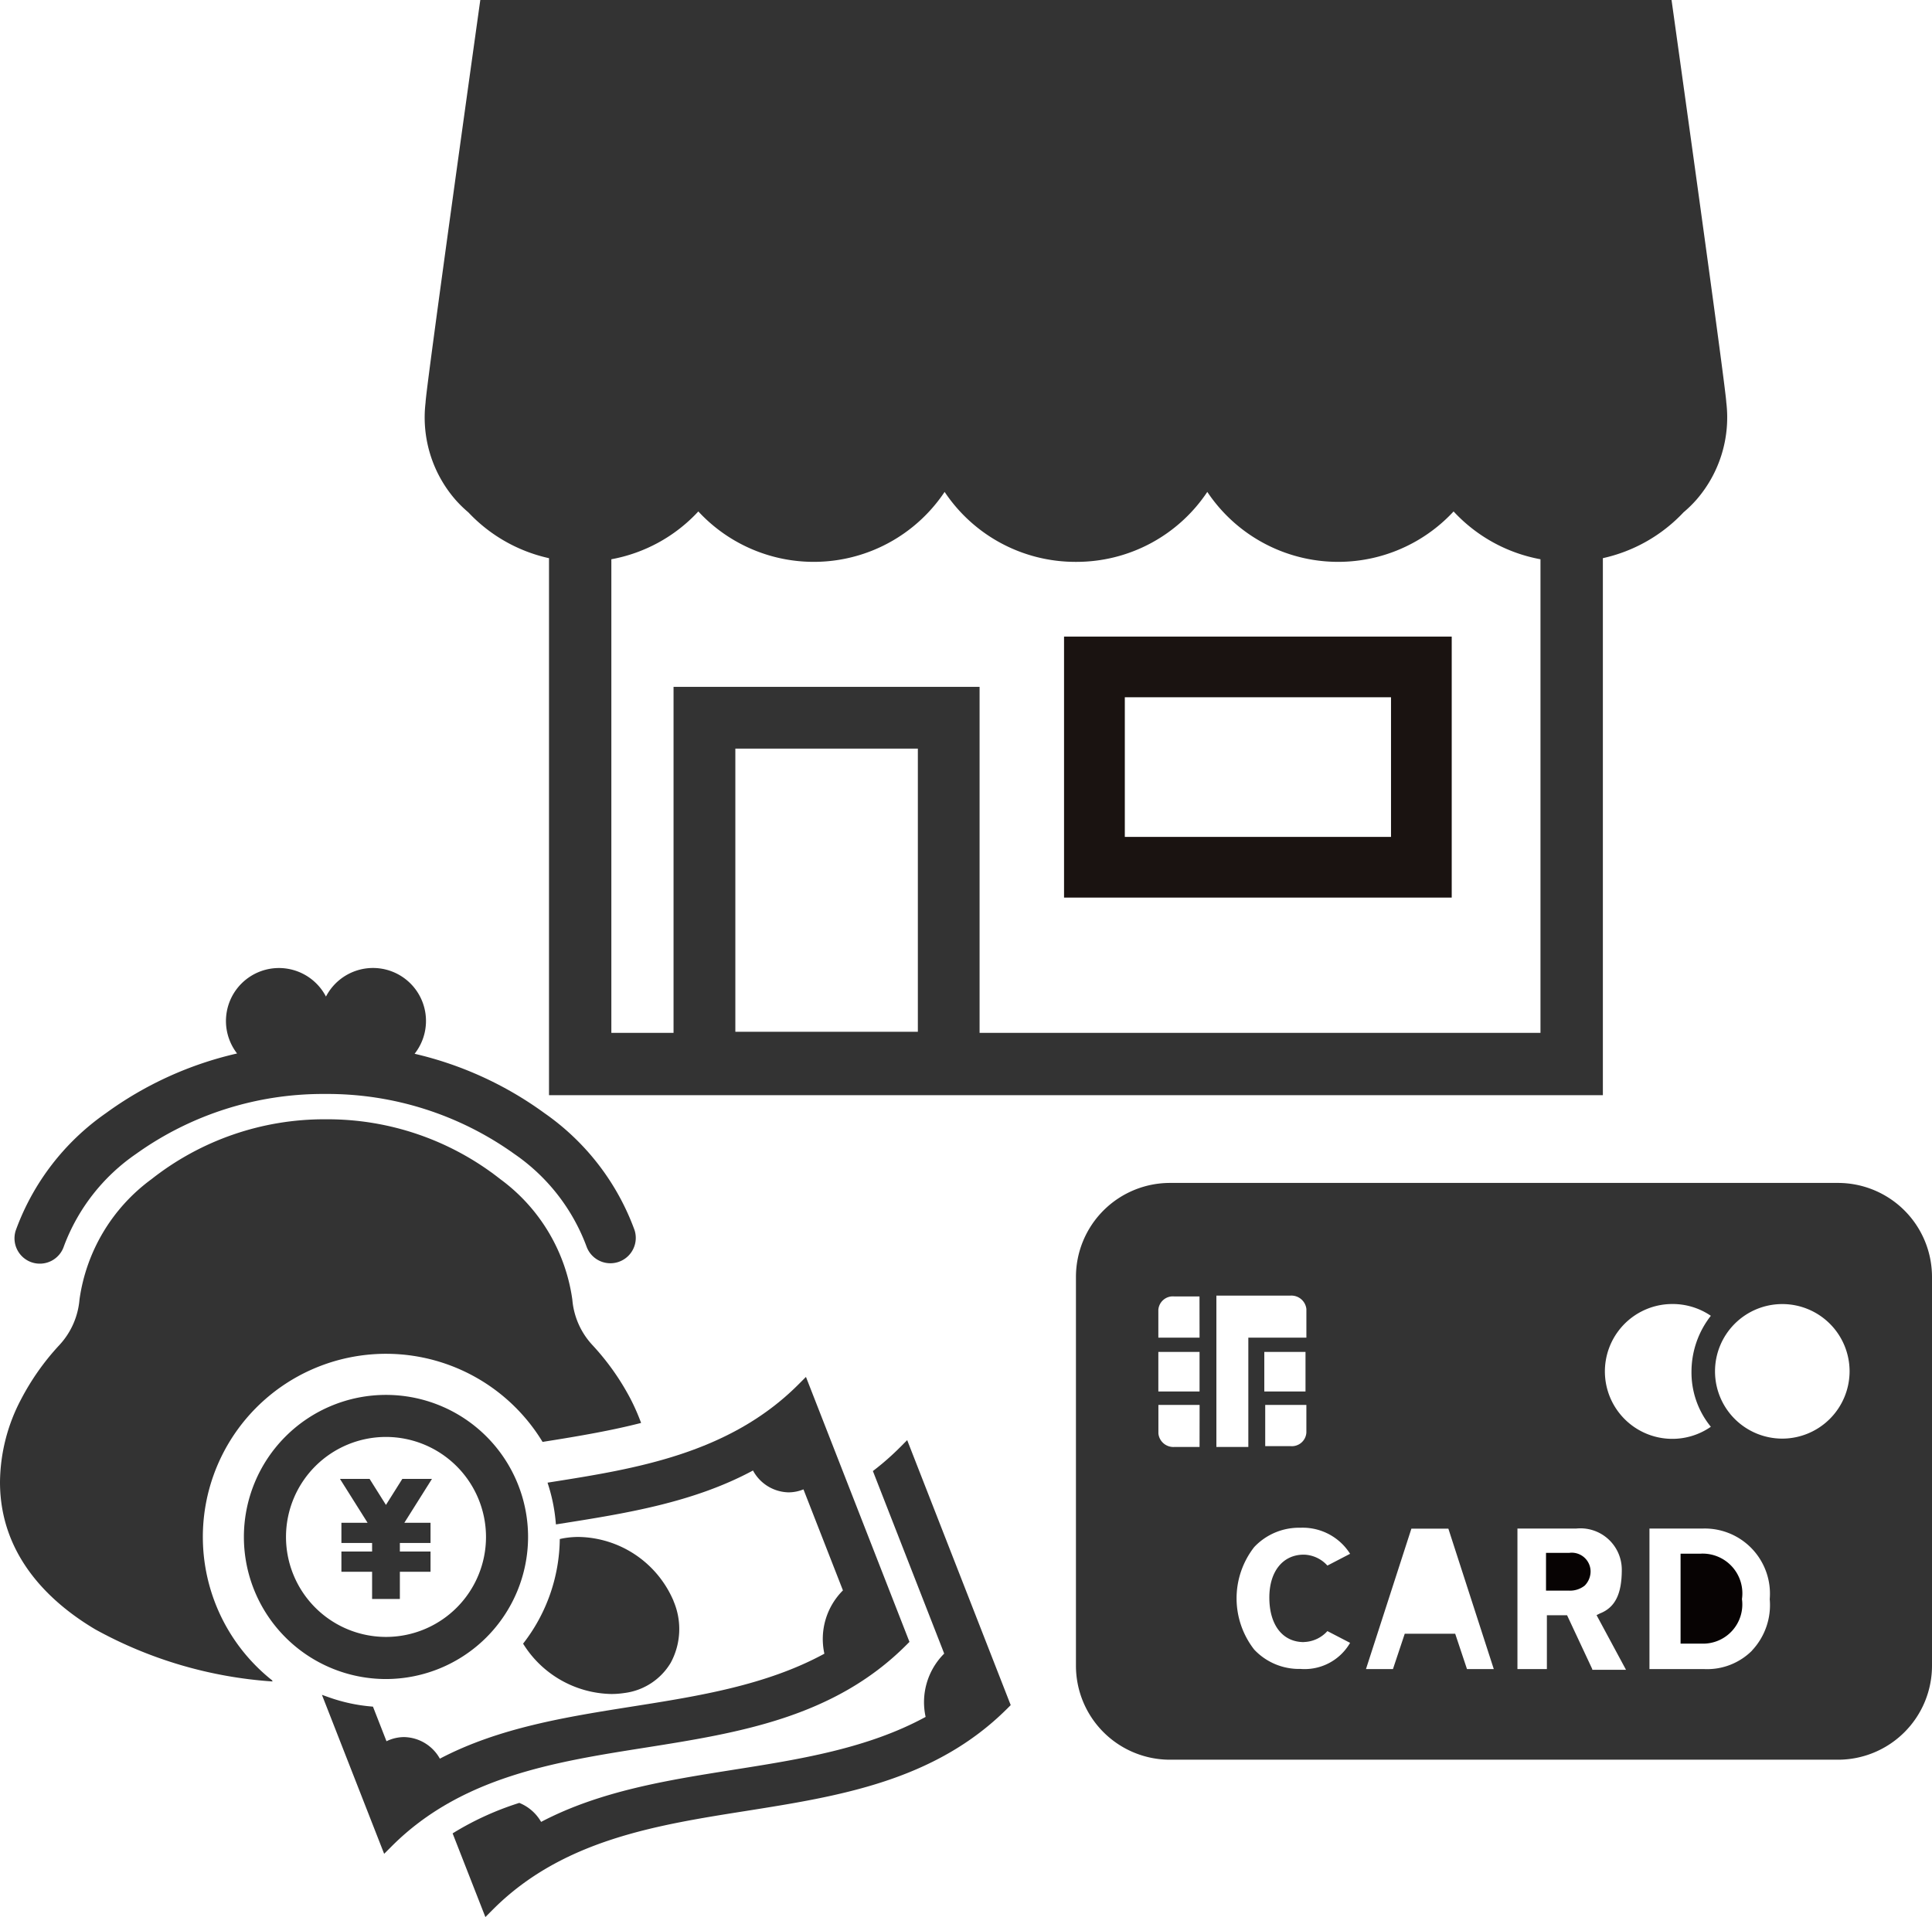
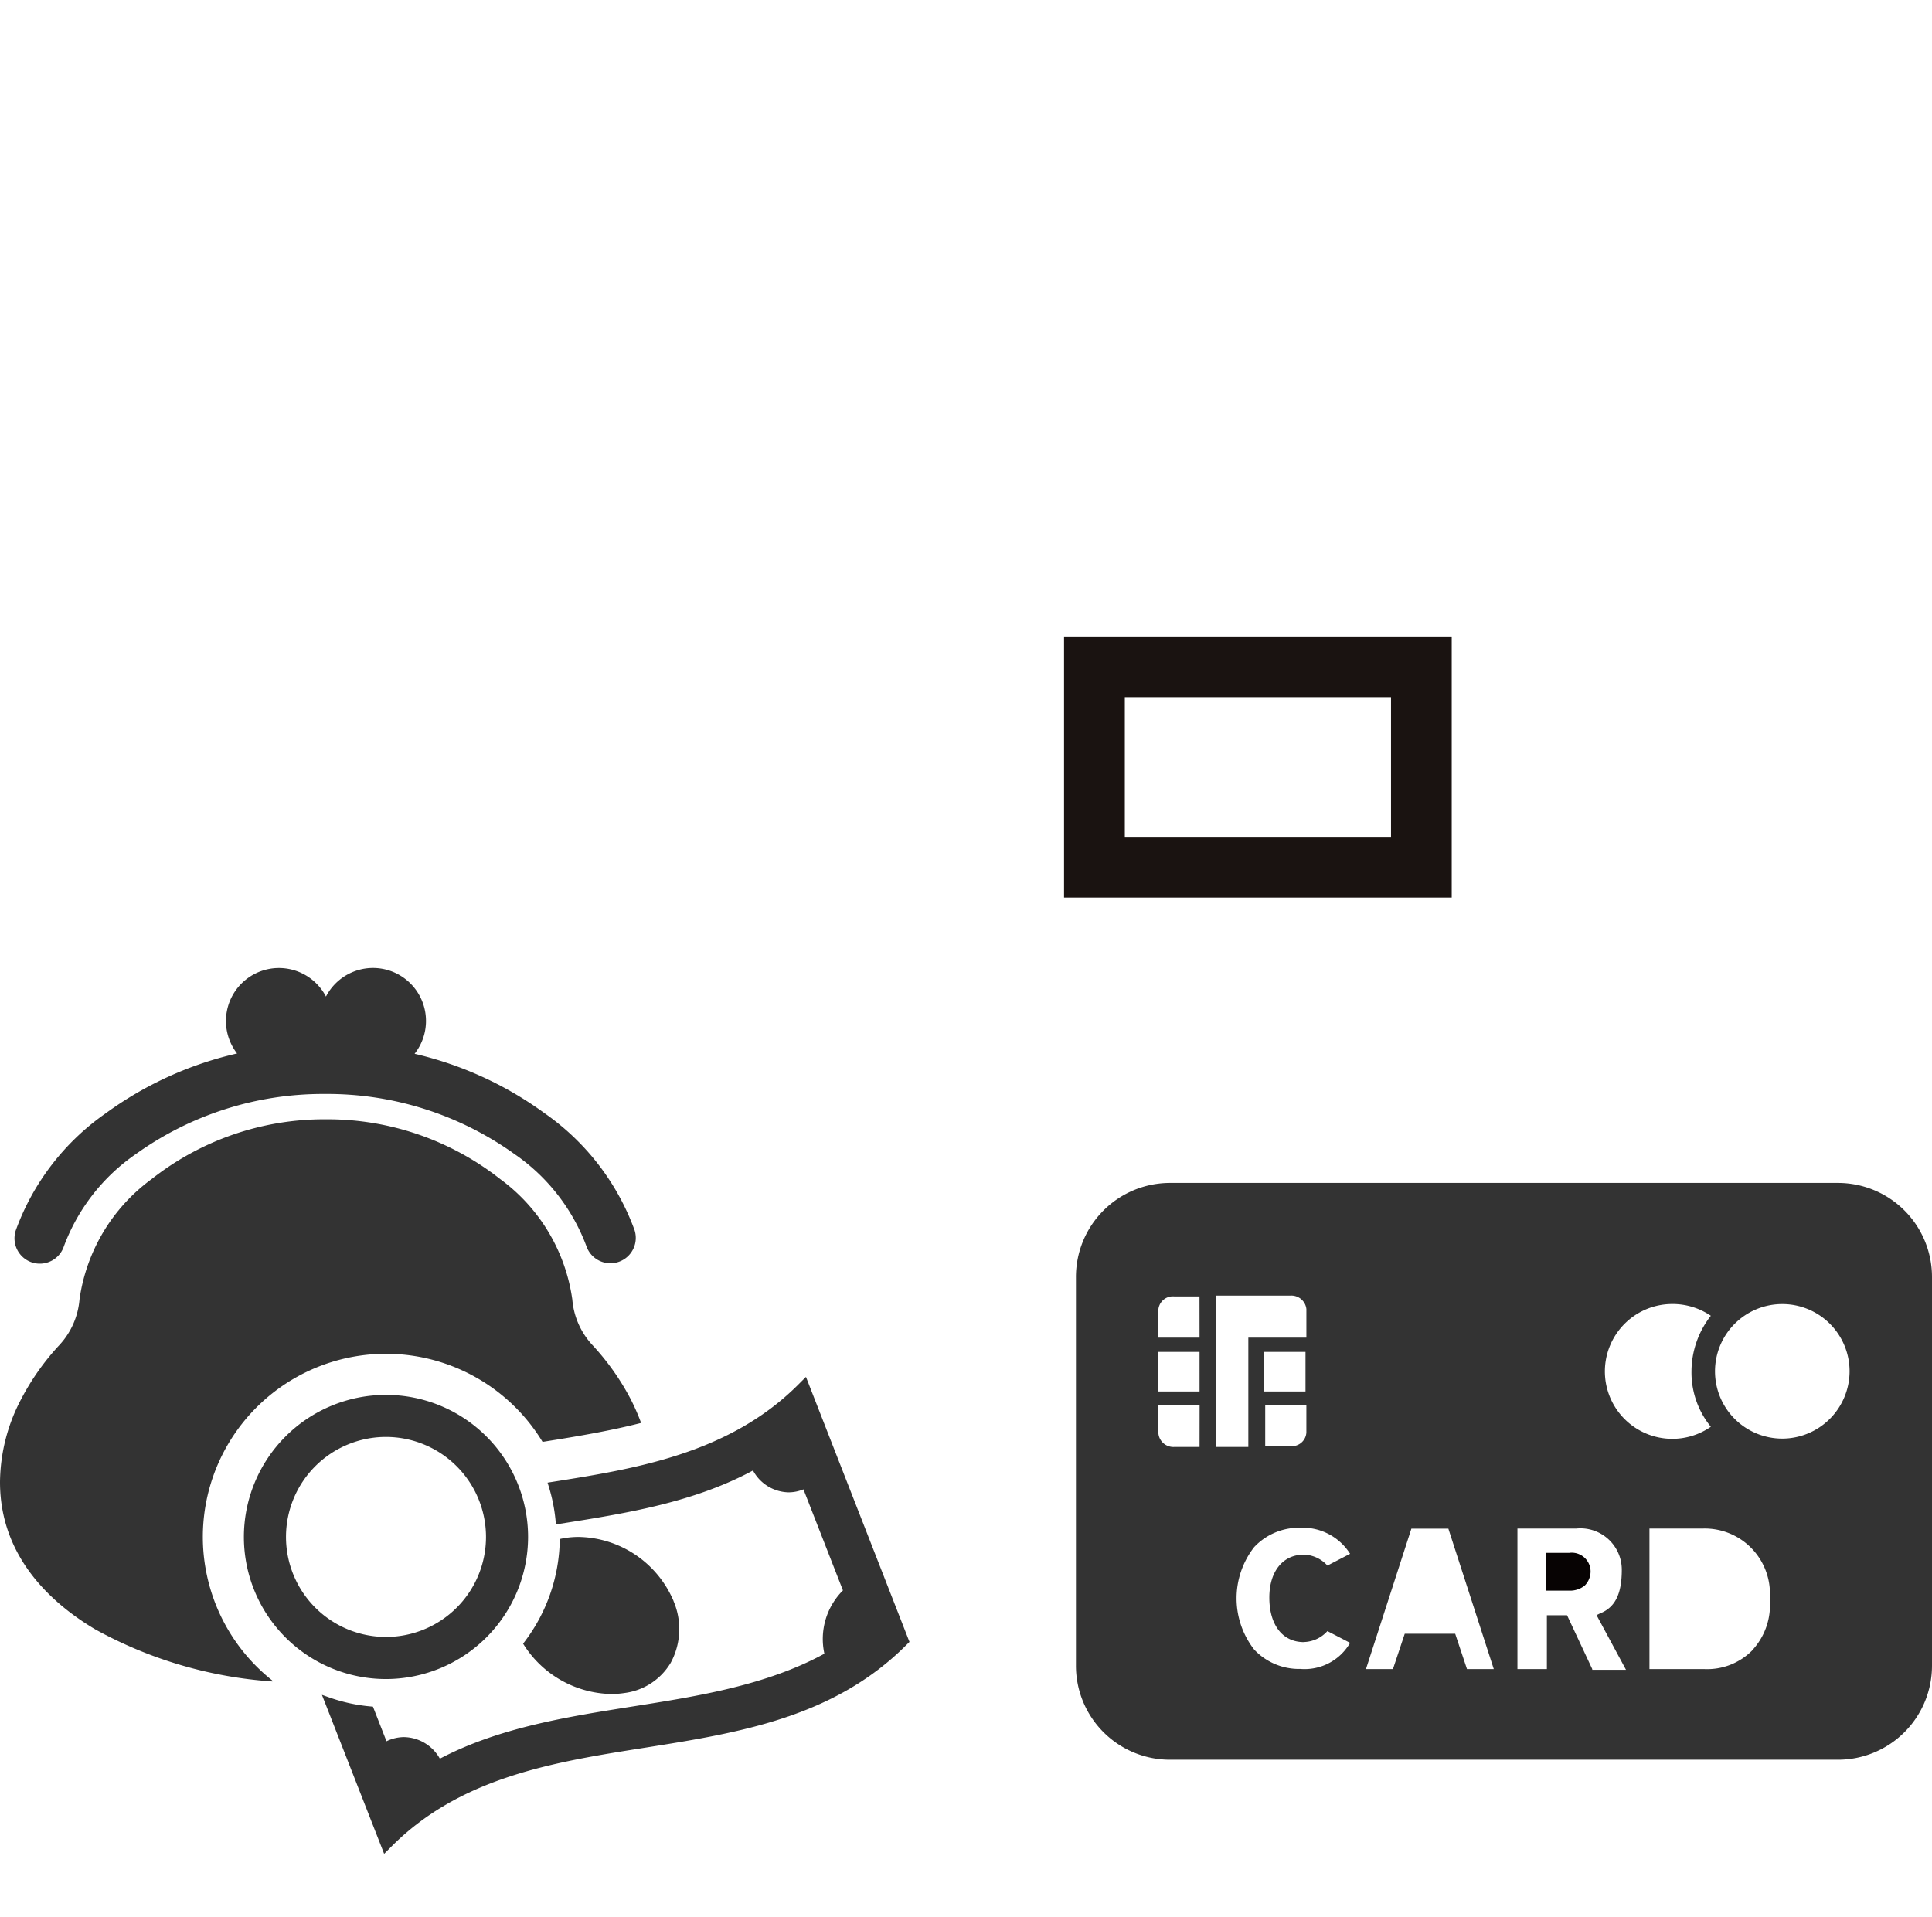
<svg xmlns="http://www.w3.org/2000/svg" width="107.416" height="106.6" viewBox="0 0 107.416 106.6">
  <g id="店舗で支払い" transform="translate(-6.456 -26.102)">
    <g id="グループ_12686" data-name="グループ 12686" transform="translate(13.512 2.831)">
-       <path id="パス_1698" data-name="パス 1698" d="M90.031,45.455c-.01-.726-3.044-22.383-3.044-22.383H20.756s-3.034,21.656-3.043,22.383a6.973,6.973,0,0,0,1.649,5.392,6.788,6.788,0,0,0,.729.715,8.734,8.734,0,0,0,4.485,2.549V83.972H83.169V54.11a8.738,8.738,0,0,0,4.485-2.549,6.787,6.787,0,0,0,.729-.715,6.973,6.973,0,0,0,1.649-5.392M34.936,64.7H45.083V80.447H34.936ZM79.7,80.506H48.515V61.267H31.5V80.506H28.042V54.171a8.731,8.731,0,0,0,4.836-2.659,8.748,8.748,0,0,0,13.693-1.086,8.741,8.741,0,0,0,7.277,3.89H53.9a8.738,8.738,0,0,0,7.276-3.89,8.748,8.748,0,0,0,13.693,1.086A8.736,8.736,0,0,0,79.7,54.171Z" transform="translate(-1.108 0.199)" fill="#333" />
      <path id="パス_1696" data-name="パス 1696" d="M58.57,77.169H80.124V62.655H58.57Zm18.179-3.375h-14.8V66.029h14.8Z" transform="translate(-6.467 -3.985)" fill="#1a1311" />
    </g>
    <g id="グループ_9211" data-name="グループ 9211" transform="translate(56.645 74.537)">
      <g id="グループ_12688" data-name="グループ 12688">
        <path id="パス_1700" data-name="パス 1700" d="M108.636,102.882H71.512a5.228,5.228,0,0,0-5.235,5.237v21.6a5.227,5.227,0,0,0,5.235,5.236h37.124a5.227,5.227,0,0,0,5.236-5.236v-21.6a5.228,5.228,0,0,0-5.236-5.237m-9.211,6.733a3.77,3.77,0,0,1,2.151.655,5.041,5.041,0,0,0-1.076,3.086,4.767,4.767,0,0,0,1.076,3.085,3.749,3.749,0,1,1-2.151-6.826m-26.276,7.949h-1.4a.837.837,0,0,1-.888-.749v-1.589h2.291Zm0-3.086H70.858v-2.2h2.291Zm0-2.993H70.858v-1.543a.808.808,0,0,1,.888-.748h1.4Zm.936-2.337H78.2a.838.838,0,0,1,.889.748v1.589H75.861v6.079H74.085Zm2.664,3.132H79.04v2.2H76.749Zm2.339,2.946v1.543a.808.808,0,0,1-.889.748H76.8v-2.291Zm-.141,13.185a1.824,1.824,0,0,0,1.31-.608l1.262.654a2.92,2.92,0,0,1-2.76,1.45,3.417,3.417,0,0,1-2.571-1.076,4.632,4.632,0,0,1,0-5.7,3.42,3.42,0,0,1,2.571-1.075,3.114,3.114,0,0,1,2.76,1.449l-1.262.655a1.824,1.824,0,0,0-1.31-.608c-1.168,0-1.918.935-1.918,2.385,0,1.543.75,2.478,1.918,2.478m9.071,1.5-.655-1.964H84.557l-.655,1.964h-1.5l2.525-7.808h2.056l2.525,7.808Zm6.965,0-1.4-2.992H92.46v2.992H90.823V122.1H94.1a2.3,2.3,0,0,1,2.525,2.291c0,1.356-.374,2.1-1.216,2.431l-.187.094,1.637,3.039H94.983Zm8.885-1.029a3.524,3.524,0,0,1-2.666,1.029H98.163V122.1h2.993a3.624,3.624,0,0,1,3.694,3.927,3.689,3.689,0,0,1-.982,2.852M105.55,117.1a3.741,3.741,0,1,1,3.74-3.74,3.75,3.75,0,0,1-3.74,3.74" transform="translate(-56.645 -85.537)" fill="#333" />
-         <path id="パス_1701" data-name="パス 1701" d="M101.015,123.5H99.893v5h1.169a2.182,2.182,0,0,0,2.244-2.478,2.209,2.209,0,0,0-2.291-2.525" transform="translate(-56.645 -85.537)" fill="#070303" />
        <path id="パス_1702" data-name="パス 1702" d="M93.721,123.454H92.412v2.1h1.309a1.306,1.306,0,0,0,.842-.281,1.126,1.126,0,0,0,.327-.794,1.049,1.049,0,0,0-1.169-1.029" transform="translate(-56.645 -85.537)" fill="#070303" />
      </g>
    </g>
    <g id="グループ_9213" data-name="グループ 9213" transform="translate(6.456 -11)">
      <g id="グループ_12687" data-name="グループ 12687" transform="translate(0 90.938)">
        <path id="パス_1703" data-name="パス 1703" d="M1.821,107.3a1.41,1.41,0,0,0,1.782-.9,10.81,10.81,0,0,1,4.01-5.131,17.84,17.84,0,0,1,10.515-3.334,17.843,17.843,0,0,1,10.516,3.334,10.808,10.808,0,0,1,4.009,5.131,1.411,1.411,0,0,0,2.679-.886,13.6,13.6,0,0,0-5.013-6.514A19.868,19.868,0,0,0,23.1,95.7a2.946,2.946,0,1,0-4.928-3.181,2.946,2.946,0,1,0-4.942,3.164,19.892,19.892,0,0,0-7.292,3.319A13.587,13.587,0,0,0,.926,105.52a1.411,1.411,0,0,0,.9,1.782" transform="translate(-0.049 -90.938)" fill="#333" />
        <path id="パス_1704" data-name="パス 1704" d="M15.131,131.06A10.183,10.183,0,1,1,30.166,117.8l.142-.023c1.948-.308,3.719-.616,5.336-1.032a11.865,11.865,0,0,0-.586-1.334,13.834,13.834,0,0,0-2.132-3.009,4.228,4.228,0,0,1-1.106-2.52,10.024,10.024,0,0,0-4-6.69,15.519,15.519,0,0,0-9.7-3.332,15.516,15.516,0,0,0-9.7,3.332,10.015,10.015,0,0,0-4,6.69,4.24,4.24,0,0,1-1.107,2.52,13.765,13.765,0,0,0-2.131,3.009A10.026,10.026,0,0,0,0,120.037c0,4.174,2.887,6.76,5.308,8.194a23.688,23.688,0,0,0,9.846,2.89Z" transform="translate(0 -91.455)" fill="#333" />
-         <path id="パス_1705" data-name="パス 1705" d="M26.713,140.666l.141-.087a16.459,16.459,0,0,1,3.493-1.585l.072-.024.069.029a2.462,2.462,0,0,1,1.145,1.028c3.294-1.729,7.056-2.322,10.7-2.9,3.661-.578,7.445-1.176,10.678-2.938a3.816,3.816,0,0,1,1.032-3.52l-.1-.261,0,0-3.864-9.891.118-.091a14.629,14.629,0,0,0,1.362-1.2l.427-.428,5.756,14.735-.183.183c-4.04,4.041-9.366,4.883-14.515,5.7-5.027.794-10.223,1.615-14.083,5.475l-.427.428Z" transform="translate(-1.548 -92.552)" fill="#333" />
        <path id="パス_1706" data-name="パス 1706" d="M39.24,128.079a5.841,5.841,0,0,0-5.281-3.566,4.8,4.8,0,0,0-.73.055c-.107.016-.213.038-.317.061a9.619,9.619,0,0,1-2.04,5.817,5.9,5.9,0,0,0,4.9,2.8,4.812,4.812,0,0,0,.73-.055,3.5,3.5,0,0,0,2.581-1.687,3.947,3.947,0,0,0,.154-3.423" transform="translate(-1.789 -92.883)" fill="#333" />
        <path id="パス_1707" data-name="パス 1707" d="M19,132.747l.41.145a9.383,9.383,0,0,0,2.305.5l.122.011.752,1.924a2.243,2.243,0,0,1,.978-.231,2.327,2.327,0,0,1,1.99,1.2c3.294-1.729,7.056-2.323,10.7-2.9,3.661-.578,7.445-1.176,10.678-2.937a3.82,3.82,0,0,1,1.032-3.52l-2.195-5.618a2.192,2.192,0,0,1-.826.166,2.3,2.3,0,0,1-1.98-1.215c-3.331,1.794-7.1,2.389-10.747,2.965l-.209.033-.02-.21a9.45,9.45,0,0,0-.378-1.893l-.068-.219.227-.036c4.62-.731,9.857-1.56,13.712-5.416l.428-.428,5.755,14.734-.183.183c-4.04,4.042-9.366,4.884-14.516,5.7-5.025.793-10.221,1.614-14.081,5.475l-.427.427Z" transform="translate(-1.101 -92.337)" fill="#333" />
-         <path id="パス_1708" data-name="パス 1708" d="M21.851,127.763V126.25H20.145v-1.124h1.706v-.475H20.145v-1.124H21.6l-1.536-2.441h1.647l.91,1.448.911-1.448H25.18l-1.536,2.441H25.1v1.124H23.395v.475H25.1v1.124H23.395v1.513Z" transform="translate(-1.163 -92.685)" fill="#333" />
        <path id="パス_1709" data-name="パス 1709" d="M22.294,131.928a7.9,7.9,0,1,1,7.9-7.9,7.91,7.91,0,0,1-7.9,7.9m0-13.462a5.56,5.56,0,1,0,5.561,5.561,5.567,5.567,0,0,0-5.561-5.561" transform="translate(-0.834 -92.397)" fill="#333" />
      </g>
    </g>
  </g>
</svg>